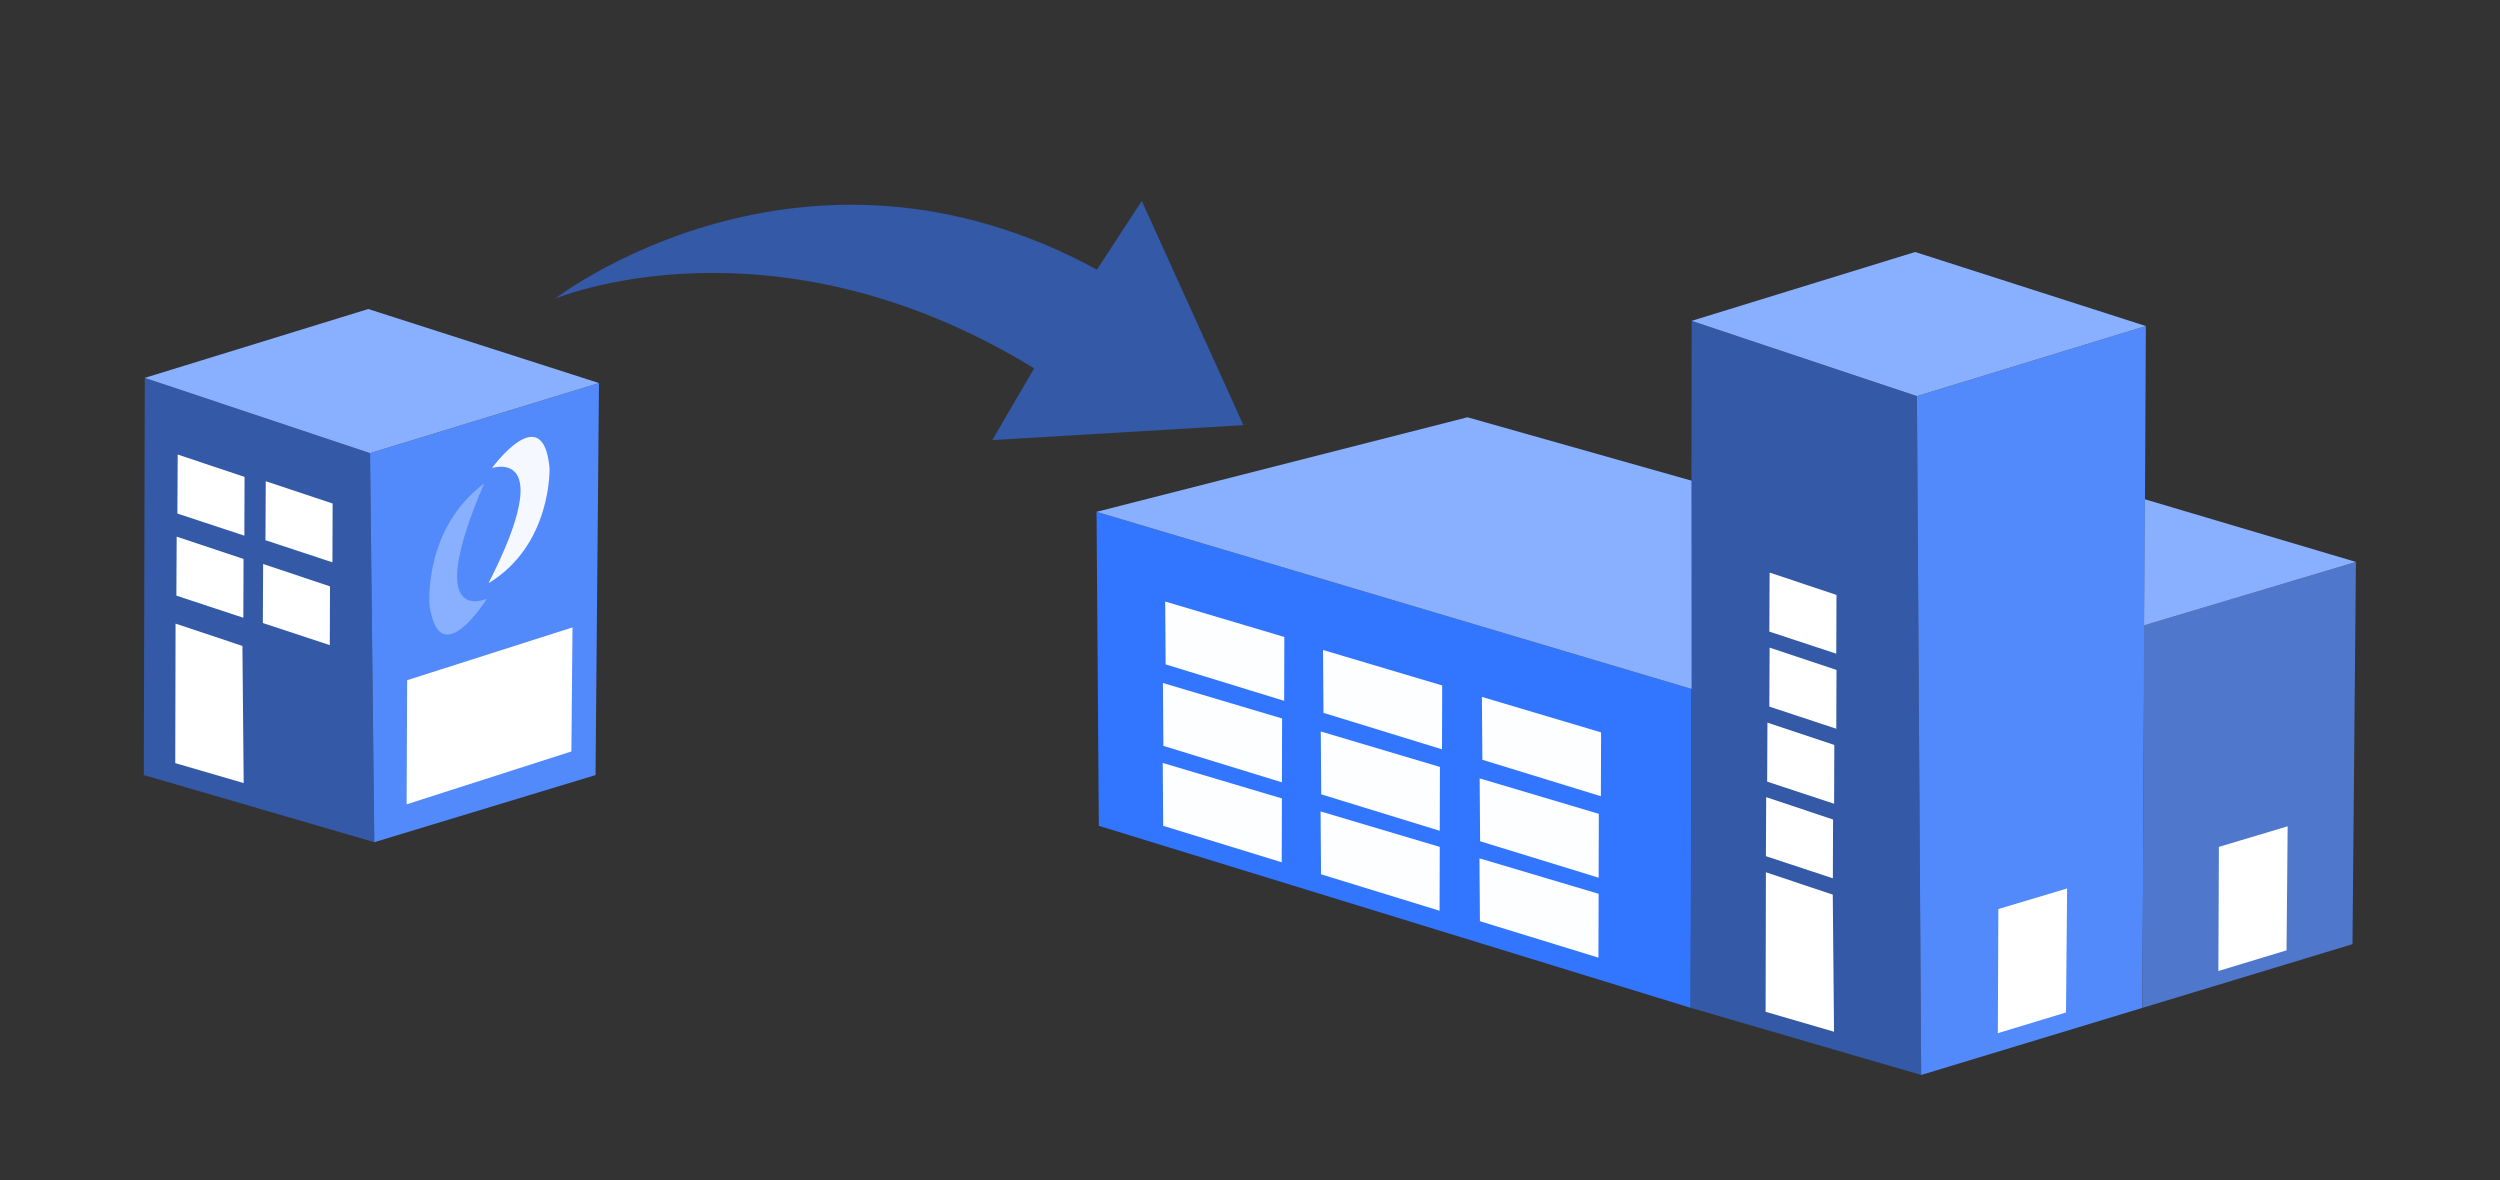
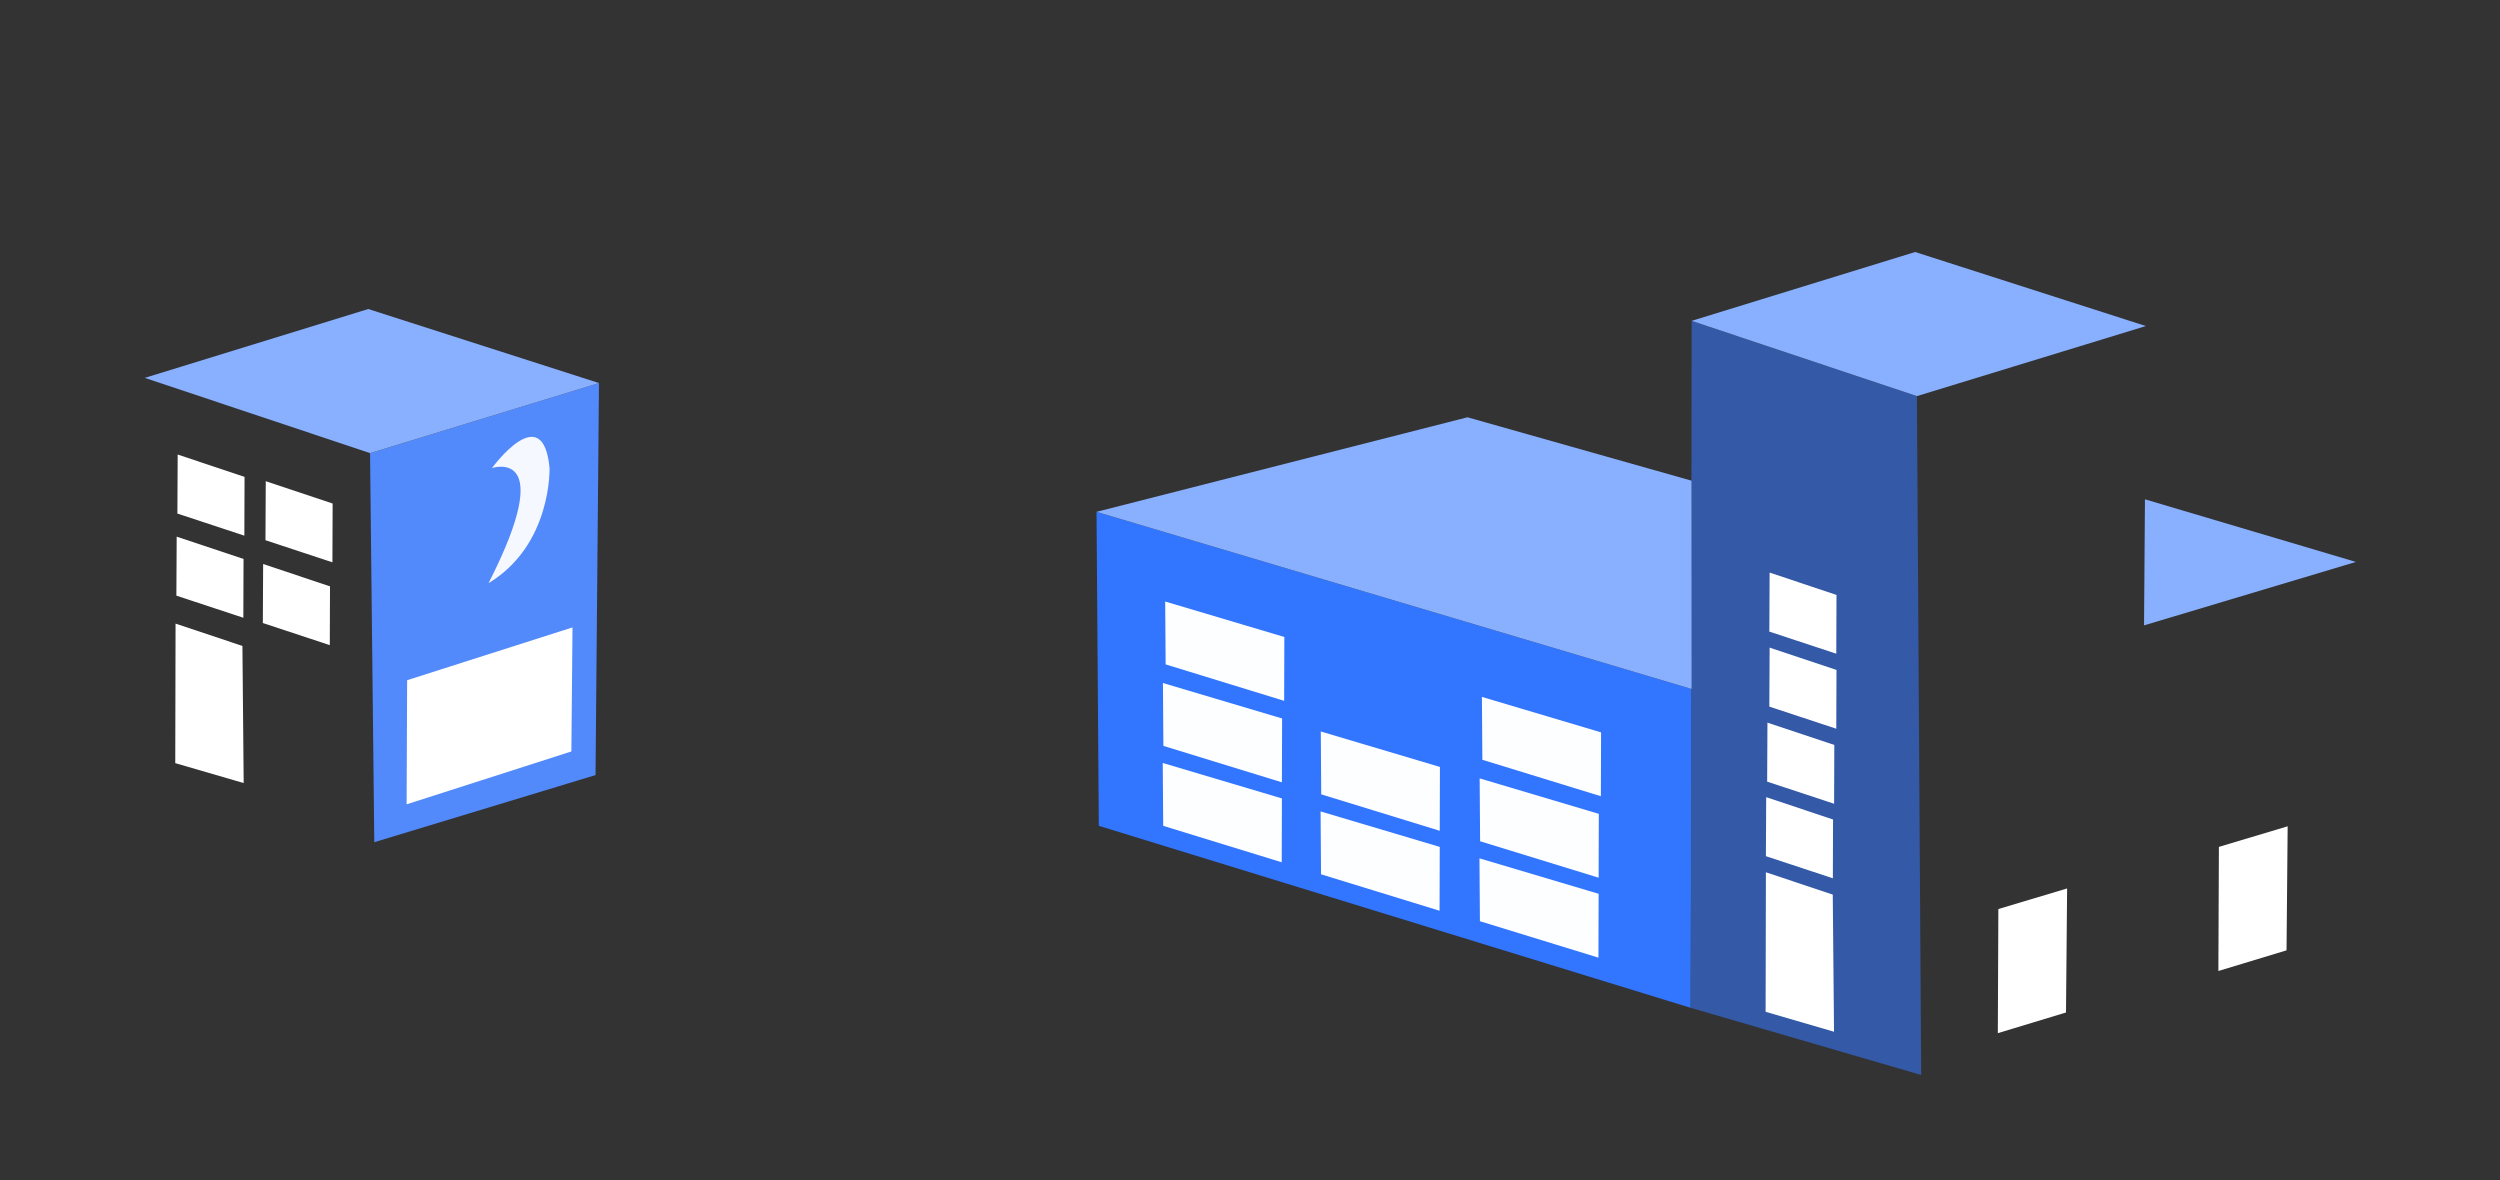
<svg xmlns="http://www.w3.org/2000/svg" xmlns:ns1="http://www.inkscape.org/namespaces/inkscape" xmlns:ns2="http://sodipodi.sourceforge.net/DTD/sodipodi-0.dtd" width="161mm" height="76mm" viewBox="0 0 161 76" version="1.1" id="svg951" ns1:version="0.92.4 (5da689c313, 2019-01-14)" ns2:docname="intra.svg">
  <rect x="0" y="0" width="161" height="76" fill="#333333" stroke="none" />
  <defs id="defs945" />
  <ns2:namedview id="base" pagecolor="#ffffff" bordercolor="#666666" borderopacity="1.0" ns1:pageopacity="0.0" ns1:pageshadow="2" ns1:zoom="0.25480259" ns1:cx="369.52223" ns1:cy="911.36018" ns1:document-units="mm" ns1:current-layer="layer1" showgrid="false" ns1:window-width="1600" ns1:window-height="836" ns1:window-x="0" ns1:window-y="27" ns1:window-maximized="1" />
  <g ns1:label="Calque 1" ns1:groupmode="layer" id="layer1" transform="translate(0,-221)">
    <path style="fill:#3276ff;fill-opacity:1;stroke:none;stroke-width:0.518px;stroke-linecap:butt;stroke-linejoin:miter;stroke-opacity:1" d="m 70.617,253.962 38.322,11.407 -0.06,20.535 -38.116,-11.721 z" id="path1540" ns1:connector-curvature="0" ns2:nodetypes="ccccc" />
    <path style="fill:#3359a7;fill-opacity:1;stroke:none;stroke-width:0.405px;stroke-linecap:butt;stroke-linejoin:miter;stroke-opacity:1" d="m 108.943,241.663 14.507,4.846 0.273,43.719 -14.843,-4.324 z" id="path1540-1" ns1:connector-curvature="0" ns2:nodetypes="ccccc" />
-     <path style="fill:#528afb;fill-opacity:1;stroke:none;stroke-width:0.518px;stroke-linecap:butt;stroke-linejoin:miter;stroke-opacity:1" d="m 123.45,246.509 14.743,-4.512 -0.222,43.909 -14.248,4.322 z" id="path1595" ns1:connector-curvature="0" ns2:nodetypes="cccc" />
-     <path style="fill:#4f78cc;fill-opacity:1;stroke:none;stroke-width:0.518px;stroke-linecap:butt;stroke-linejoin:miter;stroke-opacity:1" d="m 138.077,261.274 13.644,-4.086 -0.222,24.616 -13.528,4.103 z" id="path1597" ns1:connector-curvature="0" ns2:nodetypes="ccccc" />
    <path style="fill:#89b0ff;fill-opacity:1;stroke:none;stroke-width:0.518px;stroke-linecap:butt;stroke-linejoin:miter;stroke-opacity:1" d="m 151.72,257.188 -13.585,-4.032 -0.059,8.118 z" id="path1599" ns1:connector-curvature="0" ns2:nodetypes="cccc" />
    <path style="fill:#89b0ff;fill-opacity:1;stroke:none;stroke-width:0.518px;stroke-linecap:butt;stroke-linejoin:miter;stroke-opacity:1" d="m 70.617,253.962 23.889,-6.089 14.428,4.082 0.005,13.414 z" id="path1601" ns1:connector-curvature="0" ns2:nodetypes="ccccc" />
    <path style="fill:#89b0ff;fill-opacity:1;stroke:none;stroke-width:0.518px;stroke-linecap:butt;stroke-linejoin:miter;stroke-opacity:1" d="m 108.943,241.663 14.392,-4.434 14.858,4.768 -14.743,4.512 z" id="path1603" ns1:connector-curvature="0" />
    <path style="fill:#ffffff;fill-opacity:1;stroke:none;stroke-width:0.12px;stroke-linecap:butt;stroke-linejoin:miter;stroke-opacity:1" d="m 113.724,277.175 4.306,1.438 0.081,8.83 -4.406,-1.283 z" id="path1540-1-7" ns1:connector-curvature="0" ns2:nodetypes="ccccc" />
    <path style="fill:#ffffff;fill-opacity:1;stroke:none;stroke-width:0.12px;stroke-linecap:butt;stroke-linejoin:miter;stroke-opacity:1" d="m 113.743,272.338 4.306,1.438 -0.013,3.786 -4.312,-1.424 z" id="path1540-1-7-0" ns1:connector-curvature="0" ns2:nodetypes="ccccc" />
    <path style="fill:#ffffff;fill-opacity:1;stroke:none;stroke-width:0.12px;stroke-linecap:butt;stroke-linejoin:miter;stroke-opacity:1" d="m 113.824,267.538 4.306,1.438 -0.013,3.786 -4.312,-1.424 z" id="path1540-1-7-0-9" ns1:connector-curvature="0" ns2:nodetypes="ccccc" />
    <path style="fill:#ffffff;fill-opacity:1;stroke:none;stroke-width:0.12px;stroke-linecap:butt;stroke-linejoin:miter;stroke-opacity:1" d="m 113.964,262.706 4.306,1.438 -0.013,3.786 -4.312,-1.424 z" id="path1540-1-7-0-3" ns1:connector-curvature="0" ns2:nodetypes="ccccc" />
    <path style="fill:#ffffff;fill-opacity:1;stroke:none;stroke-width:0.12px;stroke-linecap:butt;stroke-linejoin:miter;stroke-opacity:1" d="m 113.964,257.875 4.306,1.438 -0.013,3.786 -4.312,-1.424 z" id="path1540-1-7-0-6" ns1:connector-curvature="0" ns2:nodetypes="ccccc" />
    <path style="fill:#ffffff;fill-opacity:1;stroke:none;stroke-width:0.168px;stroke-linecap:butt;stroke-linejoin:miter;stroke-opacity:1" d="m 142.897,275.539 4.428,-1.326 -0.072,7.988 -4.39,1.331 z" id="path1597-0" ns1:connector-curvature="0" ns2:nodetypes="ccccc" />
    <path style="fill:#fdfeff;fill-opacity:1;stroke:none;stroke-width:0.104px;stroke-linecap:butt;stroke-linejoin:miter;stroke-opacity:1" d="m 85.046,273.256 7.674,2.284 -0.012,4.112 -7.633,-2.347 z" id="path1540-6" ns1:connector-curvature="0" ns2:nodetypes="ccccc" />
-     <path style="fill:#fdfeff;fill-opacity:1;stroke:none;stroke-width:0.104px;stroke-linecap:butt;stroke-linejoin:miter;stroke-opacity:1" d="m 85.203,262.86 7.674,2.284 -0.012,4.112 -7.633,-2.347 z" id="path1540-6-2" ns1:connector-curvature="0" ns2:nodetypes="ccccc" />
    <path style="fill:#fdfeff;fill-opacity:1;stroke:none;stroke-width:0.104px;stroke-linecap:butt;stroke-linejoin:miter;stroke-opacity:1" d="m 85.058,268.107 7.674,2.284 -0.012,4.112 -7.633,-2.347 z" id="path1540-6-6" ns1:connector-curvature="0" ns2:nodetypes="ccccc" />
    <path style="fill:#fdfeff;fill-opacity:1;stroke:none;stroke-width:0.104px;stroke-linecap:butt;stroke-linejoin:miter;stroke-opacity:1" d="m 95.278,276.277 7.674,2.284 -0.012,4.112 -7.633,-2.347 z" id="path1540-6-1" ns1:connector-curvature="0" ns2:nodetypes="ccccc" />
    <path style="fill:#fdfeff;fill-opacity:1;stroke:none;stroke-width:0.104px;stroke-linecap:butt;stroke-linejoin:miter;stroke-opacity:1" d="m 95.435,265.881 7.674,2.284 -0.012,4.112 -7.633,-2.347 z" id="path1540-6-2-8" ns1:connector-curvature="0" ns2:nodetypes="ccccc" />
    <path style="fill:#fdfeff;fill-opacity:1;stroke:none;stroke-width:0.104px;stroke-linecap:butt;stroke-linejoin:miter;stroke-opacity:1" d="m 95.29,271.128 7.674,2.284 -0.012,4.112 -7.633,-2.347 z" id="path1540-6-6-7" ns1:connector-curvature="0" ns2:nodetypes="ccccc" />
    <path style="fill:#fdfeff;fill-opacity:1;stroke:none;stroke-width:0.104px;stroke-linecap:butt;stroke-linejoin:miter;stroke-opacity:1" d="m 74.881,270.135 7.674,2.284 -0.012,4.112 -7.633,-2.347 z" id="path1540-6-9" ns1:connector-curvature="0" ns2:nodetypes="ccccc" />
    <path style="fill:#fdfeff;fill-opacity:1;stroke:none;stroke-width:0.104px;stroke-linecap:butt;stroke-linejoin:miter;stroke-opacity:1" d="m 75.038,259.738 7.674,2.284 -0.012,4.112 -7.633,-2.347 z" id="path1540-6-2-2" ns1:connector-curvature="0" ns2:nodetypes="ccccc" />
    <path style="fill:#fdfeff;fill-opacity:1;stroke:none;stroke-width:0.104px;stroke-linecap:butt;stroke-linejoin:miter;stroke-opacity:1" d="m 74.893,264.986 7.674,2.284 -0.012,4.112 -7.633,-2.347 z" id="path1540-6-6-0" ns1:connector-curvature="0" ns2:nodetypes="ccccc" />
    <path style="fill:#ffffff;fill-opacity:1;stroke:none;stroke-width:0.168px;stroke-linecap:butt;stroke-linejoin:miter;stroke-opacity:1" d="m 128.694,279.542 4.428,-1.326 -0.072,7.988 -4.39,1.331 z" id="path1597-0-2" ns1:connector-curvature="0" ns2:nodetypes="ccccc" />
-     <path style="fill:#3359a7;fill-opacity:1;stroke:none;stroke-width:0.405px;stroke-linecap:butt;stroke-linejoin:miter;stroke-opacity:1" d="m 9.324,245.335 14.507,4.846 0.273,25.056 -14.843,-4.324 z" id="path1540-1-3" ns1:connector-curvature="0" ns2:nodetypes="ccccc" />
    <path style="fill:#528afb;fill-opacity:1;stroke:none;stroke-width:0.518px;stroke-linecap:butt;stroke-linejoin:miter;stroke-opacity:1" d="m 23.831,250.181 14.743,-4.512 -0.222,25.246 -14.248,4.322 z" id="path1595-7" ns1:connector-curvature="0" ns2:nodetypes="ccccc" />
    <path style="fill:#89b0ff;fill-opacity:1;stroke:none;stroke-width:0.518px;stroke-linecap:butt;stroke-linejoin:miter;stroke-opacity:1" d="m 9.324,245.335 14.392,-4.434 14.858,4.768 -14.743,4.512 z" id="path1603-5" ns1:connector-curvature="0" />
    <path style="fill:#ffffff;fill-opacity:1;stroke:none;stroke-width:0.12px;stroke-linecap:butt;stroke-linejoin:miter;stroke-opacity:1" d="m 11.306,261.161 4.306,1.438 0.081,8.83 -4.406,-1.283 z" id="path1540-1-7-9" ns1:connector-curvature="0" ns2:nodetypes="ccccc" />
    <path style="fill:#ffffff;fill-opacity:1;stroke:none;stroke-width:0.12px;stroke-linecap:butt;stroke-linejoin:miter;stroke-opacity:1" d="m 11.378,255.56 4.306,1.438 -0.013,3.786 -4.312,-1.424 z" id="path1540-1-7-0-2" ns1:connector-curvature="0" ns2:nodetypes="ccccc" />
    <path style="fill:#ffffff;fill-opacity:1;stroke:none;stroke-width:0.12px;stroke-linecap:butt;stroke-linejoin:miter;stroke-opacity:1" d="m 11.443,250.273 4.306,1.438 -0.013,3.786 -4.312,-1.424 z" id="path1540-1-7-0-9-2" ns1:connector-curvature="0" ns2:nodetypes="ccccc" />
    <path style="fill:#ffffff;fill-opacity:1;stroke:none;stroke-width:0.12px;stroke-linecap:butt;stroke-linejoin:miter;stroke-opacity:1" d="m 17.115,251.99 4.306,1.438 -0.013,3.786 -4.312,-1.424 z" id="path1540-1-7-0-3-8" ns1:connector-curvature="0" ns2:nodetypes="ccccc" />
    <path style="fill:#ffffff;fill-opacity:1;stroke:none;stroke-width:0.12px;stroke-linecap:butt;stroke-linejoin:miter;stroke-opacity:1" d="m 16.946,257.323 4.306,1.438 -0.013,3.786 -4.312,-1.424 z" id="path1540-1-7-0-6-9" ns1:connector-curvature="0" ns2:nodetypes="ccccc" />
    <path style="fill:#ffffff;fill-opacity:1;stroke:none;stroke-width:0.168px;stroke-linecap:butt;stroke-linejoin:miter;stroke-opacity:1" d="m 26.22,264.805 10.649,-3.4 -0.072,7.988 -10.611,3.405 z" id="path1597-0-2-7" ns1:connector-curvature="0" ns2:nodetypes="ccccc" />
-     <path style="fill:#3359a7;fill-opacity:1;stroke:none;stroke-width:0.518px;stroke-linecap:butt;stroke-linejoin:miter;stroke-opacity:1" d="m 70.643,238.367 c -19.061,-10.397 -34.903,1.872 -34.903,1.872 0,0 13.926,-5.882 30.86,4.482 l -2.696,4.621 16.173,-0.963 -6.546,-14.44 z" id="path1804" ns1:connector-curvature="0" ns2:nodetypes="ccccccc" />
    <g id="g5584" transform="matrix(0.702,0,0,1.036,18.123,188.77)">
      <path ns1:connector-curvature="0" id="path5561" d="m 18.999,67.363 c 6.425,-8.536 0.321,-7.159 0.321,-7.159 0,0 4.681,-4.36 5.277,1e-6 0,0 0.229,4.773 -5.599,7.159 z" style="fill:#f5f8ff;fill-opacity:1;stroke:none;stroke-width:0.265px;stroke-linecap:butt;stroke-linejoin:miter;stroke-opacity:1" />
-       <path ns1:connector-curvature="0" id="path5561-3" d="m 18.598,61.165 c -5.724,9.021 0.251,7.162 0.251,7.162 0,0 -4.318,4.719 -5.261,0.421 0,0 -0.609,-4.739 5.01,-7.583 z" style="fill:#89b0ff;fill-opacity:1;stroke:none;stroke-width:0.265px;stroke-linecap:butt;stroke-linejoin:miter;stroke-opacity:1" />
+       <path ns1:connector-curvature="0" id="path5561-3" d="m 18.598,61.165 z" style="fill:#89b0ff;fill-opacity:1;stroke:none;stroke-width:0.265px;stroke-linecap:butt;stroke-linejoin:miter;stroke-opacity:1" />
    </g>
  </g>
</svg>